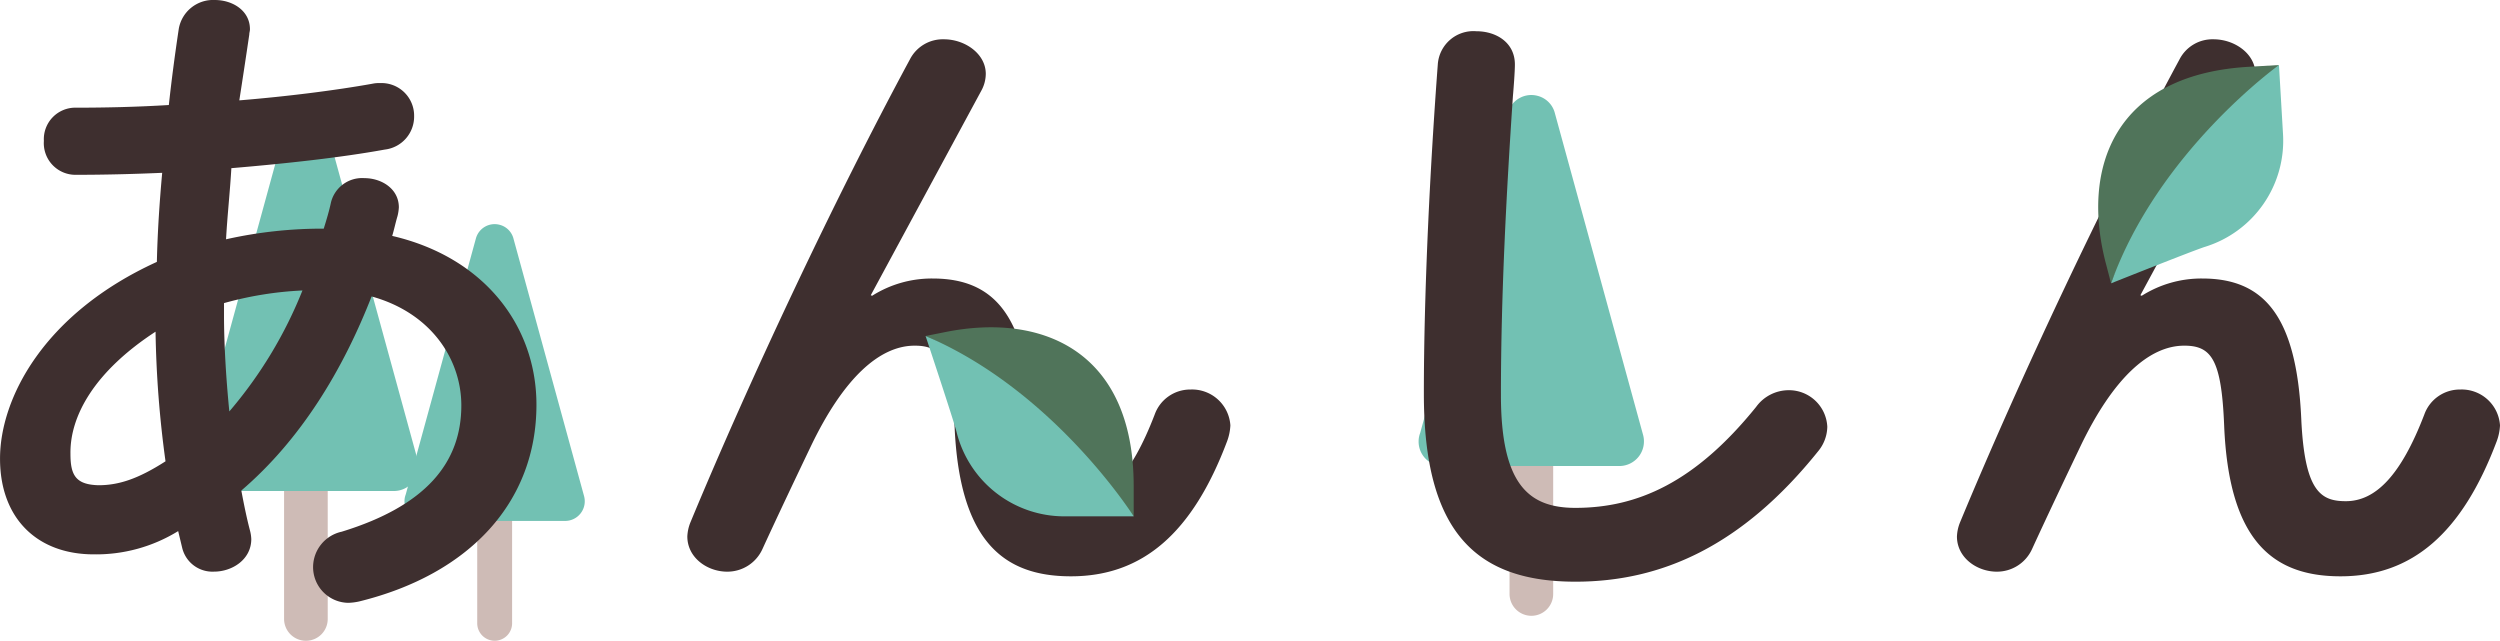
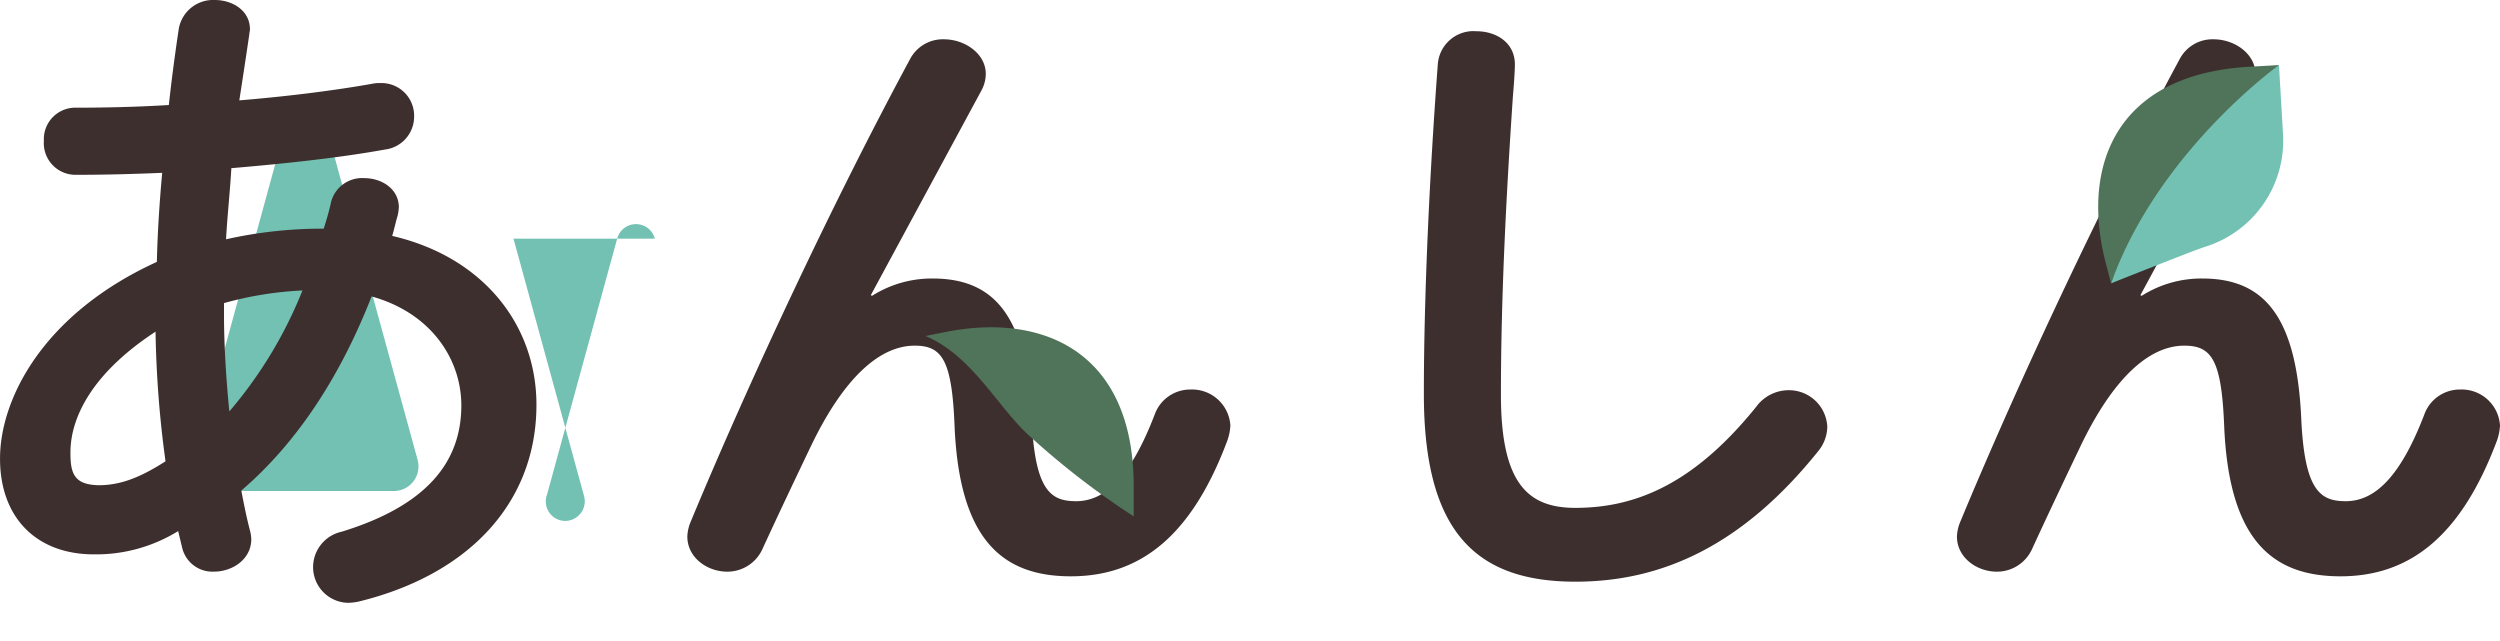
<svg xmlns="http://www.w3.org/2000/svg" id="グループ_14640" data-name="グループ 14640" width="263.829" height="67.623" viewBox="0 0 263.829 67.623">
  <g id="グループ_14583" data-name="グループ 14583" transform="translate(149.708 10.027)">
-     <path id="パス_9846" data-name="パス 9846" d="M4585.067-2300.607a2.309,2.309,0,0,1,2.306-2.305,2.3,2.3,0,0,1,2.3,2.305v13.5a2.3,2.3,0,0,1-2.3,2.306,2.309,2.309,0,0,1-2.306-2.306Z" transform="translate(-4575.471 2339.76)" fill="#cebbb6" />
-     <path id="パス_9847" data-name="パス 9847" d="M4572.088-2406.049l9.317,33.98a2.6,2.6,0,0,1-2.479,3.254h-18.643a2.575,2.575,0,0,1-2.575-2.576,2.466,2.466,0,0,1,.166-.914l9.256-33.771a2.561,2.561,0,0,1,3.15-1.8,2.531,2.531,0,0,1,1.809,1.827Z" transform="translate(-4557.708 2407.968)" fill="#72c1b3" />
-   </g>
+     </g>
  <g id="グループ_14587" data-name="グループ 14587" transform="translate(42.685 23.655)">
-     <path id="パス_9854" data-name="パス 9854" d="M4274.461-2283.224a1.847,1.847,0,0,1,1.844-1.844,1.841,1.841,0,0,1,1.837,1.844v10.8a1.842,1.842,0,0,1-1.837,1.844,1.848,1.848,0,0,1-1.844-1.844Z" transform="translate(-4266.784 2314.545)" fill="#cebbb6" />
-     <path id="パス_9855" data-name="パス 9855" d="M4264.079-2367.577l7.453,27.185a2.075,2.075,0,0,1-1.983,2.6h-14.914a2.06,2.06,0,0,1-2.061-2.06,1.965,1.965,0,0,1,.132-.73l7.405-27.018a2.048,2.048,0,0,1,2.52-1.44,2.028,2.028,0,0,1,1.448,1.461Z" transform="translate(-4252.574 2369.112)" fill="#72c1b3" />
+     <path id="パス_9855" data-name="パス 9855" d="M4264.079-2367.577l7.453,27.185a2.075,2.075,0,0,1-1.983,2.6a2.06,2.06,0,0,1-2.061-2.06,1.965,1.965,0,0,1,.132-.73l7.405-27.018a2.048,2.048,0,0,1,2.52-1.44,2.028,2.028,0,0,1,1.448,1.461Z" transform="translate(-4252.574 2369.112)" fill="#72c1b3" />
  </g>
  <g id="グループ_14590" data-name="グループ 14590" transform="translate(20.383 12.664)">
-     <path id="パス_9860" data-name="パス 9860" d="M4216.343-2293.091a2.309,2.309,0,0,1,2.306-2.305,2.3,2.3,0,0,1,2.3,2.305v13.5a2.3,2.3,0,0,1-2.3,2.306,2.309,2.309,0,0,1-2.306-2.306Z" transform="translate(-4206.747 2332.243)" fill="#cebbb6" />
    <path id="パス_9861" data-name="パス 9861" d="M4203.365-2398.532l9.317,33.979a2.6,2.6,0,0,1-2.479,3.254H4191.56a2.575,2.575,0,0,1-2.575-2.575,2.466,2.466,0,0,1,.165-.914l9.257-33.771a2.559,2.559,0,0,1,3.149-1.8,2.528,2.528,0,0,1,1.809,1.827Z" transform="translate(-4188.985 2400.452)" fill="#72c1b3" />
  </g>
  <g id="グループ_14595" data-name="グループ 14595" transform="translate(0 0)">
    <g id="グループ_14594" data-name="グループ 14594">
      <path id="パス_9868" data-name="パス 9868" d="M4147.428-2408.918c.07-3.157.281-6.313.561-9.4-3.227.141-6.313.21-9.049.21a3.344,3.344,0,0,1-3.437-3.577,3.325,3.325,0,0,1,3.438-3.507c2.946,0,6.313-.07,9.75-.281.281-2.6.632-5.261,1.053-8.067a3.678,3.678,0,0,1,3.788-3.016c1.894,0,3.718,1.123,3.718,3.086,0,.21-.07.351-.07.561q-.527,3.578-1.052,6.945c5.121-.421,10.1-1.052,14.029-1.753a3.385,3.385,0,0,1,.841-.071,3.443,3.443,0,0,1,3.578,3.508,3.5,3.5,0,0,1-3.087,3.507c-4.629.842-10.382,1.473-16.2,1.964-.141,2.456-.421,4.98-.562,7.506a46.391,46.391,0,0,1,10.312-1.123c.281-.911.562-1.824.771-2.806a3.384,3.384,0,0,1,3.508-2.525c1.824,0,3.647,1.122,3.647,3.086a4.806,4.806,0,0,1-.14.912c-.21.7-.351,1.4-.562,2.1,9.681,2.245,15.222,9.47,15.222,17.817,0,10.241-7.015,17.887-18.729,20.763a6.092,6.092,0,0,1-1.123.141,3.77,3.77,0,0,1-3.718-3.858,3.832,3.832,0,0,1,3.017-3.648c8.908-2.735,12.626-7.295,12.626-13.328,0-4.84-3.157-9.75-9.47-11.5-3.016,7.716-7.435,15.082-13.748,20.483.28,1.473.56,2.876.911,4.209a4.09,4.09,0,0,1,.141.912c0,2.175-2.034,3.437-3.929,3.437a3.282,3.282,0,0,1-3.367-2.525l-.42-1.753a16.5,16.5,0,0,1-8.909,2.455c-5.962,0-9.891-3.788-9.891-10.1S4135.433-2403.446,4147.428-2408.918Zm-6.173,23.569c2.1,0,4.139-.631,7.085-2.525a112.366,112.366,0,0,1-1.052-13.679c-6.454,4.209-9.049,8.91-8.979,12.907C4138.309-2386.4,4138.87-2385.419,4141.255-2385.349Zm21.535-20.553a37.042,37.042,0,0,0-8.277,1.333v1.192c0,3.157.21,6.664.561,10.241A45.628,45.628,0,0,0,4162.79-2405.9Z" transform="translate(-4130.873 2436.556)" fill="#3e2f2f" />
      <path id="パス_9869" data-name="パス 9869" d="M4357.177-2397.68a11.793,11.793,0,0,1,6.384-1.824c6.453,0,9.96,3.858,10.451,14.8.351,7.646,2.035,8.7,4.7,8.7,3.156,0,5.822-2.736,8.277-9.119a3.979,3.979,0,0,1,3.788-2.665,4.051,4.051,0,0,1,4.209,3.788,5.545,5.545,0,0,1-.351,1.684c-3.647,9.68-8.908,14.24-16.484,14.24-7.3,0-11.784-3.928-12.275-15.923-.281-6.944-1.334-8.418-4.208-8.418-3.718,0-7.506,3.438-10.943,10.593-1.544,3.227-3.579,7.505-5.122,10.873a4.062,4.062,0,0,1-3.717,2.385c-2.1,0-4.209-1.473-4.209-3.718a4.448,4.448,0,0,1,.351-1.543c6.173-14.871,15.083-33.88,23.149-48.821a3.9,3.9,0,0,1,3.577-2.1c2.244,0,4.419,1.543,4.419,3.647a3.733,3.733,0,0,1-.421,1.684l-11.715,21.676Z" transform="translate(-4265.142 2428.895)" fill="#3e2f2f" />
      <path id="パス_9870" data-name="パス 9870" d="M4560.753-2423.648a3.77,3.77,0,0,1,4.069-3.508c2.1,0,4.068,1.192,4.068,3.508,0,.771-.141,2.6-.21,3.366-.7,10.382-1.264,21.115-1.264,31.5,0,9.4,2.877,11.925,7.857,11.925,6.524,0,12.626-2.665,19.08-10.662a4.247,4.247,0,0,1,3.367-1.754,4.048,4.048,0,0,1,4.139,3.858,4.158,4.158,0,0,1-.981,2.6c-8,9.96-16.485,13.748-25.6,13.748-10.452,0-15.994-5.19-15.994-19.781C4559.28-2400.009,4559.981-2413.337,4560.753-2423.648Z" transform="translate(-4409.021 2430.453)" fill="#3e2f2f" />
      <path id="パス_9871" data-name="パス 9871" d="M4739.182-2397.68a11.789,11.789,0,0,1,6.383-1.824c6.454,0,9.961,3.858,10.453,14.8.35,7.646,2.034,8.7,4.7,8.7,3.157,0,5.822-2.736,8.277-9.119a3.979,3.979,0,0,1,3.788-2.665,4.051,4.051,0,0,1,4.209,3.788,5.56,5.56,0,0,1-.351,1.684c-3.647,9.68-8.908,14.24-16.485,14.24-7.295,0-11.785-3.928-12.275-15.923-.281-6.944-1.333-8.418-4.209-8.418-3.718,0-7.505,3.438-10.943,10.593-1.543,3.227-3.577,7.505-5.121,10.873a4.063,4.063,0,0,1-3.717,2.385c-2.1,0-4.209-1.473-4.209-3.718a4.438,4.438,0,0,1,.351-1.543c6.172-14.871,15.082-33.88,23.148-48.821a3.905,3.905,0,0,1,3.578-2.1c2.244,0,4.419,1.543,4.419,3.647a3.738,3.738,0,0,1-.421,1.684l-11.715,21.676Z" transform="translate(-4513.163 2428.895)" fill="#3e2f2f" />
    </g>
  </g>
  <g id="グループ_14600" data-name="グループ 14600" transform="translate(97.678 34.539)">
    <path id="パス_9880" data-name="パス 9880" d="M4411.485-2337.583l-2.122.424c4.944,2.1,7.571,7.477,10.981,10.56a83.623,83.623,0,0,0,10.981,8.474v-3.192c0-14.19-9.577-18.32-19.841-16.266Z" transform="translate(-4409.363 2338.079)" fill="#50745a" />
-     <path id="パス_9881" data-name="パス 9881" d="M4409.363-2335.457s2.977,8.944,3.27,10.133a11.721,11.721,0,0,0,11.376,8.9h7.317S4422.952-2329.692,4409.363-2335.457Z" transform="translate(-4409.363 2336.376)" fill="#72c1b3" />
  </g>
  <g id="グループ_14603" data-name="グループ 14603" transform="translate(221.428 6.862)">
    <path id="パス_9886" data-name="パス 9886" d="M4763-2396.049l.547,2.093c1.8-5.058,7.021-7.995,9.9-11.58a83.494,83.494,0,0,0,7.816-11.458l-3.187.187c-14.166.829-17.728,10.632-15.077,20.759Z" transform="translate(-4762.191 2416.994)" fill="#50745a" />
    <path id="パス_9887" data-name="パス 9887" d="M4766.061-2393.956s8.755-3.494,9.925-3.856a11.722,11.722,0,0,0,8.22-11.877l-.428-7.3S4771.021-2407.859,4766.061-2393.956Z" transform="translate(-4764.703 2416.994)" fill="#72c1b3" />
  </g>
</svg>